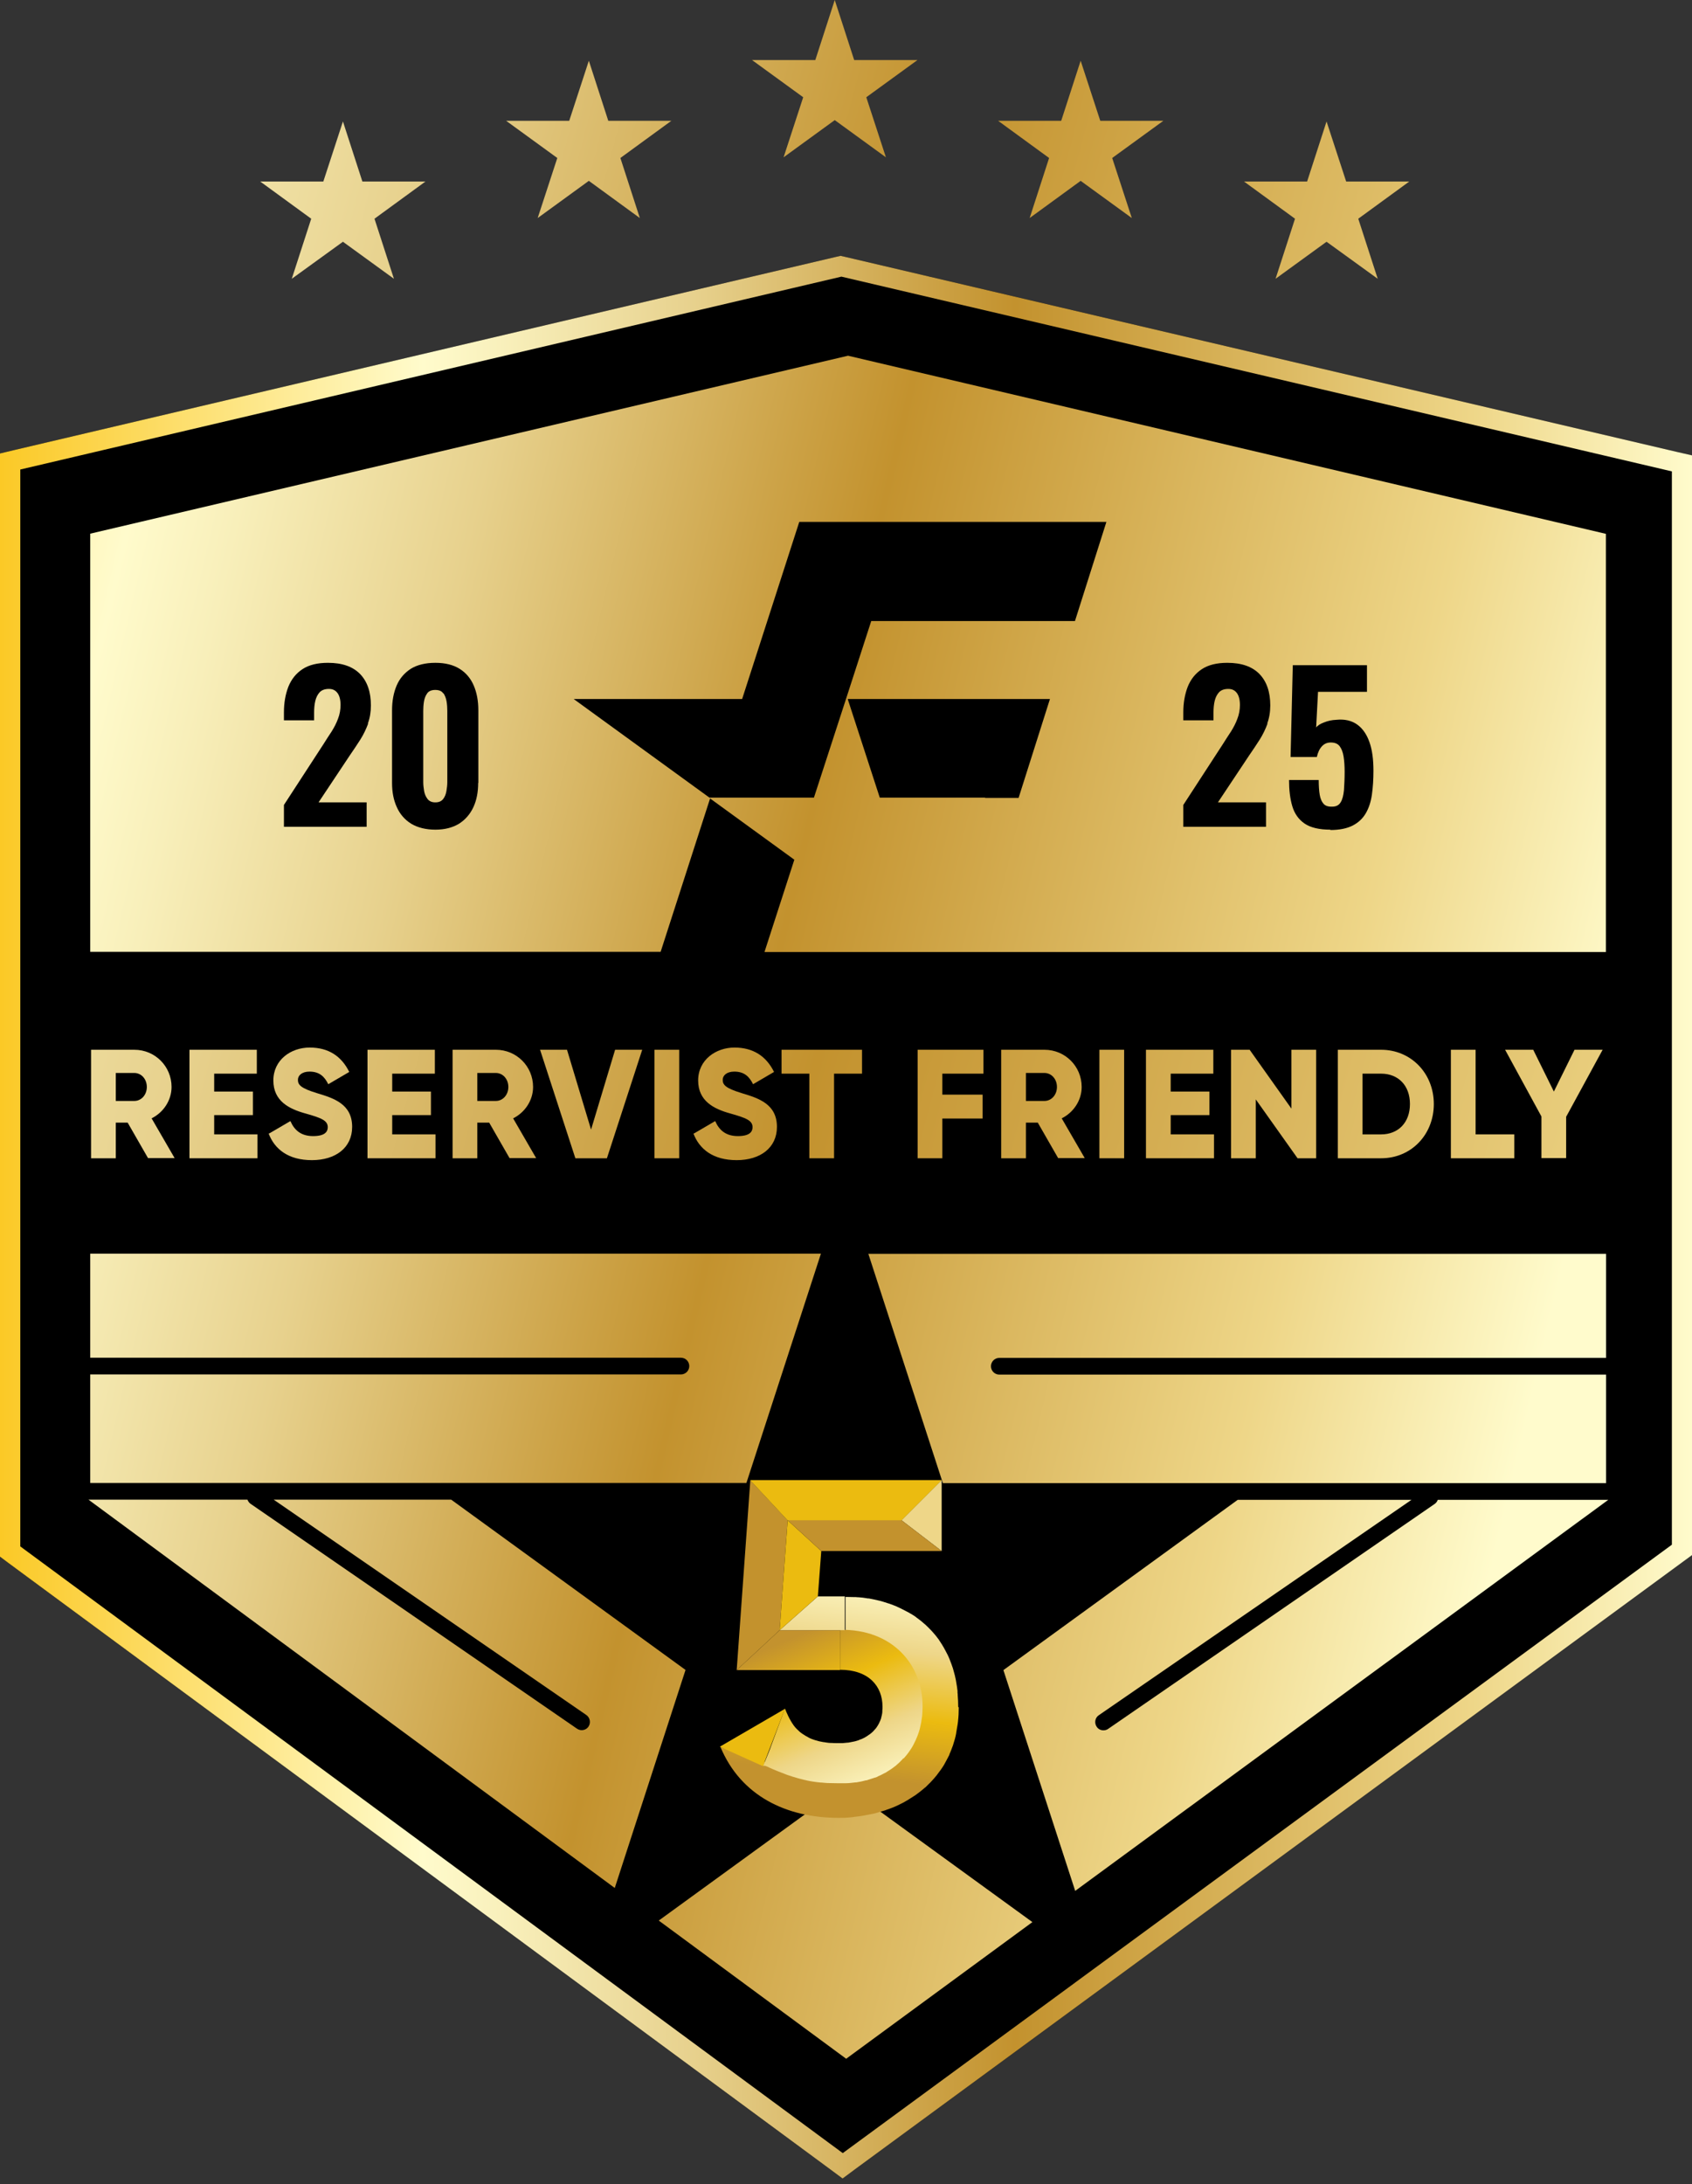
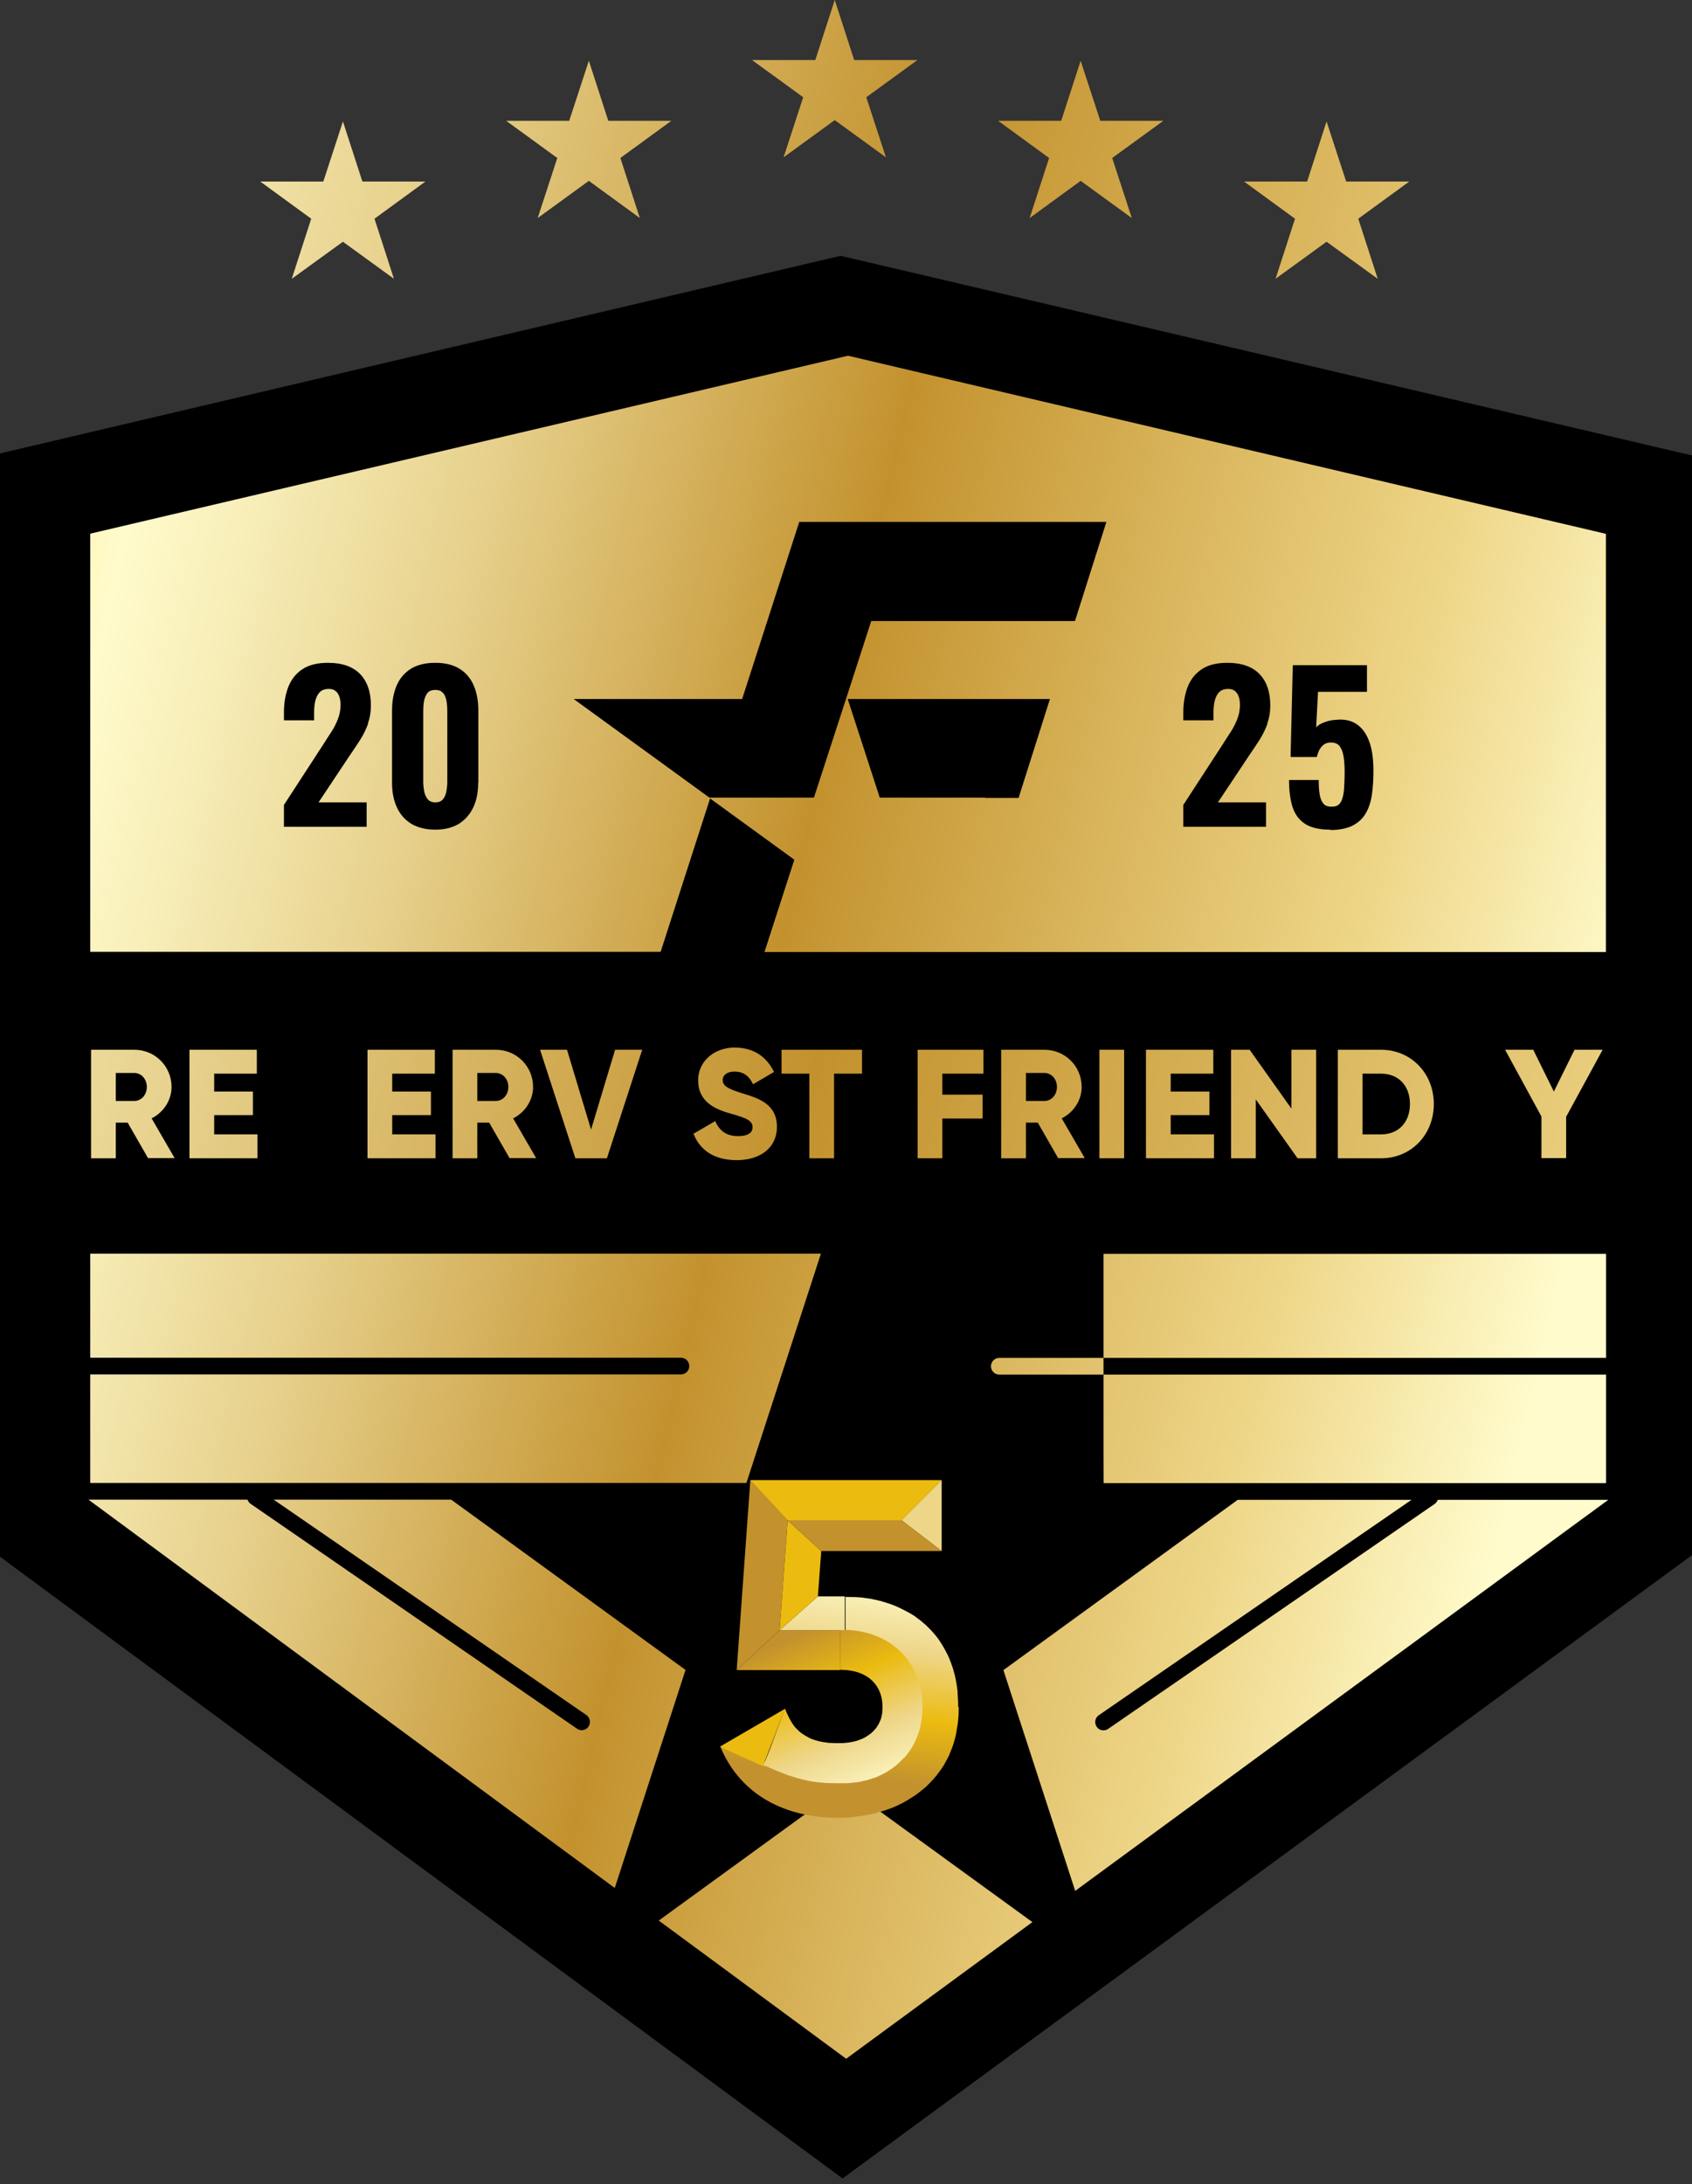
<svg xmlns="http://www.w3.org/2000/svg" width="300" height="387" viewBox="0 0 300 387" fill="none">
  <rect x="0" y="0" width="300" height="387" fill="#333333" stroke="none" />
  <path d="M149.123 45.317L148.307 45.499L2.782 79.691L0 80.356V275.835L1.451 276.923L147.279 384.458L149.395 386.03L151.512 384.458L298.518 276.651L300 275.563V80.689L297.218 80.054L149.909 45.529L149.093 45.348L149.123 45.317Z" fill="black" />
-   <path d="M149.123 49.006L296.432 83.53V273.719L149.426 381.526L3.598 274.021V83.198L149.123 49.036M149.123 45.317L148.307 45.499L2.782 79.691L0 80.356V275.835L1.451 276.923L147.279 384.458L149.395 386.03L151.512 384.458L298.518 276.651L300 275.563V80.689L297.218 80.054L149.909 45.529L149.093 45.348L149.123 45.317Z" fill="url(#paint0_linear_4034_767)" />
  <path d="M148.004 0L151.451 10.642H162.669L153.598 17.232L157.075 27.874L148.004 21.283L138.934 27.874L142.411 17.232L133.34 10.642H144.558L148.004 0Z" fill="url(#paint1_linear_4034_767)" />
  <path d="M104.404 10.763L100.927 21.404H89.74L98.811 27.995L95.334 38.636L104.404 32.046L113.445 38.636L109.998 27.995L119.039 21.404H107.851L104.404 10.763Z" fill="url(#paint2_linear_4034_767)" />
  <path d="M60.804 21.525L57.327 32.166H46.14L55.18 38.757L51.733 49.399L60.804 42.838L69.845 49.399L66.398 38.757L75.438 32.166H64.251L60.804 21.525Z" fill="url(#paint3_linear_4034_767)" />
  <path d="M191.605 10.763L195.082 21.404H206.269L197.198 27.995L200.675 38.636L191.605 32.046L182.564 38.636L186.011 27.995L176.97 21.404H188.158L191.605 10.763Z" fill="url(#paint4_linear_4034_767)" />
  <path d="M235.204 21.525L238.682 32.166H249.869L240.828 38.757L244.275 49.399L235.204 42.838L226.164 49.399L229.611 38.757L220.57 32.166H231.758L235.204 21.525Z" fill="url(#paint5_linear_4034_767)" />
  <path d="M78.583 122.862C78.311 122.439 77.827 122.257 77.162 122.257C76.497 122.257 76.013 122.469 75.741 122.862C75.439 123.285 75.257 123.769 75.166 124.343C75.076 124.918 75.045 125.462 75.045 125.976V138.613C75.045 139.096 75.106 139.61 75.197 140.155C75.287 140.699 75.499 141.182 75.801 141.575C76.104 141.968 76.557 142.18 77.192 142.18C77.827 142.18 78.281 141.968 78.583 141.575C78.885 141.182 79.067 140.699 79.157 140.155C79.248 139.61 79.309 139.096 79.309 138.613V125.976C79.309 125.462 79.278 124.918 79.188 124.343C79.097 123.769 78.916 123.285 78.644 122.862H78.583Z" fill="url(#paint6_linear_4034_767)" />
  <path d="M150.363 63.033L15.995 94.565V168.663H117.134L125.902 141.485L140.839 152.338L135.547 168.693H284.731V94.595L150.363 63.033ZM65.279 128.213C64.916 129.18 64.463 130.148 63.888 131.055C63.314 131.962 62.679 132.899 62.014 133.866L56.481 142.18H65.007V146.503H50.343V142.634L57.327 131.901C57.841 131.085 58.325 130.329 58.809 129.604C59.262 128.878 59.655 128.122 59.928 127.367C60.23 126.611 60.381 125.764 60.381 124.918C60.381 124.011 60.2 123.285 59.837 122.802C59.474 122.318 58.99 122.076 58.325 122.076C57.63 122.076 57.085 122.257 56.692 122.65C56.33 123.043 56.057 123.557 55.906 124.192C55.755 124.827 55.694 125.522 55.694 126.278V127.639H50.343V126.218C50.343 124.525 50.615 123.013 51.129 121.683C51.673 120.353 52.489 119.325 53.639 118.569C54.788 117.813 56.299 117.45 58.144 117.45C60.683 117.45 62.558 118.116 63.858 119.446C65.128 120.776 65.763 122.62 65.763 125.008C65.763 126.157 65.582 127.246 65.219 128.213H65.279ZM84.781 138.734C84.781 140.366 84.509 141.787 83.935 143.027C83.36 144.266 82.514 145.234 81.395 145.959C80.246 146.654 78.855 147.017 77.192 147.017C75.529 147.017 74.048 146.654 72.899 145.959C71.78 145.264 70.903 144.266 70.359 143.027C69.784 141.787 69.512 140.366 69.512 138.734V125.885C69.512 124.222 69.784 122.741 70.329 121.471C70.873 120.202 71.719 119.234 72.838 118.509C73.957 117.813 75.439 117.45 77.192 117.45C78.946 117.45 80.367 117.813 81.486 118.509C82.604 119.204 83.451 120.202 83.995 121.471C84.54 122.741 84.812 124.192 84.812 125.885V138.734H84.781ZM180.629 141.394H174.642L174.703 141.334H155.987L150.302 123.86H186.162L180.599 141.394H180.629ZM190.607 110.044H154.475L150 123.86L144.316 141.334H125.781L101.713 123.86H131.586L141.715 92.479H196.17L190.607 110.013V110.044ZM224.743 128.213C224.38 129.18 223.927 130.148 223.352 131.055C222.778 131.962 222.143 132.899 221.478 133.866L215.944 142.18H224.471V146.503H209.807V142.634L216.791 131.901C217.305 131.085 217.789 130.329 218.273 129.604C218.726 128.878 219.119 128.122 219.391 127.367C219.694 126.611 219.845 125.764 219.845 124.918C219.845 124.011 219.663 123.285 219.301 122.802C218.938 122.318 218.454 122.076 217.789 122.076C217.093 122.076 216.549 122.257 216.156 122.65C215.793 123.043 215.521 123.557 215.37 124.192C215.219 124.827 215.158 125.522 215.158 126.278V127.639H209.807V126.218C209.807 124.525 210.079 123.013 210.593 121.683C211.137 120.353 211.953 119.325 213.102 118.569C214.251 117.813 215.763 117.45 217.607 117.45C220.147 117.45 222.022 118.116 223.322 119.446C224.592 120.776 225.227 122.62 225.227 125.008C225.227 126.157 225.045 127.246 224.683 128.213H224.743Z" fill="url(#paint7_linear_4034_767)" />
  <path d="M149.728 316.406L116.801 340.32L150.03 364.807L183.048 340.592L149.728 316.406Z" fill="url(#paint8_linear_4034_767)" />
  <path d="M103.134 306.581C102.832 306.581 102.56 306.49 102.288 306.309L44.416 266.463C44.144 266.282 43.993 266.01 43.872 265.738H15.692L109 334.545L121.548 295.909L80.004 265.738H48.529L103.951 303.89C104.616 304.344 104.797 305.281 104.344 305.946C104.072 306.369 103.588 306.581 103.134 306.581Z" fill="url(#paint9_linear_4034_767)" />
  <path d="M190.637 335.059L285.154 265.768H254.918C254.828 266.04 254.646 266.312 254.374 266.494L196.503 306.339C196.261 306.521 195.959 306.611 195.656 306.611C195.172 306.611 194.719 306.4 194.447 305.976C193.993 305.311 194.144 304.374 194.84 303.921L250.262 265.768H219.452L177.908 295.939L190.637 335.059Z" fill="url(#paint10_linear_4034_767)" />
  <path d="M15.995 222.144V240.585H120.732C121.548 240.585 122.213 241.25 122.213 242.066C122.213 242.883 121.548 243.548 120.732 243.548H15.995V262.775H93.852C93.852 262.775 93.852 262.775 93.882 262.775H132.342L145.555 222.144H15.995Z" fill="url(#paint11_linear_4034_767)" />
-   <path d="M284.761 243.578H177.182C176.366 243.578 175.701 242.913 175.701 242.097C175.701 241.28 176.366 240.615 177.182 240.615H284.761V222.174H153.961L167.174 262.805H195.656C195.656 262.805 195.656 262.805 195.686 262.805H284.761V243.578Z" fill="url(#paint12_linear_4034_767)" />
+   <path d="M284.761 243.578H177.182C176.366 243.578 175.701 242.913 175.701 242.097C175.701 241.28 176.366 240.615 177.182 240.615H284.761V222.174H153.961H195.656C195.656 262.805 195.656 262.805 195.686 262.805H284.761V243.578Z" fill="url(#paint12_linear_4034_767)" />
  <path d="M22.616 198.926H20.53V205.244H16.146V186.017H23.826C27.484 186.017 30.417 188.949 30.417 192.607C30.417 194.965 28.996 197.112 26.88 198.17L30.962 205.214H26.245L22.616 198.895V198.926ZM20.53 195.086H23.826C25.035 195.086 26.033 194.028 26.033 192.607C26.033 191.186 25.035 190.128 23.826 190.128H20.53V195.056V195.086Z" fill="url(#paint13_linear_4034_767)" />
  <path d="M45.656 201.012V205.244H33.592V186.017H45.535V190.249H37.976V193.423H44.84V197.595H37.976V201.012H45.656Z" fill="url(#paint14_linear_4034_767)" />
-   <path d="M47.712 200.86L51.492 198.653C52.187 200.256 53.366 201.314 55.513 201.314C57.66 201.314 58.113 200.498 58.113 199.742C58.113 198.563 57.025 198.109 54.122 197.293C51.28 196.507 48.468 195.116 48.468 191.458C48.468 187.8 51.582 185.624 54.908 185.624C58.234 185.624 60.532 187.135 61.923 189.947L58.204 192.123C57.539 190.763 56.632 189.886 54.878 189.886C53.517 189.886 52.822 190.582 52.822 191.337C52.822 192.214 53.275 192.819 56.269 193.726C59.171 194.602 62.437 195.63 62.437 199.681C62.437 203.4 59.474 205.577 55.301 205.577C51.129 205.577 48.68 203.642 47.621 200.83L47.712 200.86Z" fill="url(#paint15_linear_4034_767)" />
  <path d="M77.222 201.012V205.244H65.158V186.017H77.101V190.249H69.542V193.423H76.406V197.595H69.542V201.012H77.222Z" fill="url(#paint16_linear_4034_767)" />
  <path d="M86.716 198.926H84.63V205.244H80.246V186.017H87.926C91.584 186.017 94.517 188.949 94.517 192.607C94.517 194.965 93.096 197.112 90.98 198.17L95.061 205.214H90.345L86.716 198.895V198.926ZM84.63 195.086H87.926C89.135 195.086 90.133 194.028 90.133 192.607C90.133 191.186 89.135 190.128 87.926 190.128H84.63V195.056V195.086Z" fill="url(#paint17_linear_4034_767)" />
  <path d="M95.727 186.017H100.534L104.797 200.165L109.061 186.017H113.868L107.609 205.244H102.016L95.757 186.017H95.727Z" fill="url(#paint18_linear_4034_767)" />
-   <path d="M120.429 186.017V205.244H116.045V186.017H120.429Z" fill="url(#paint19_linear_4034_767)" />
  <path d="M123.03 200.86L126.809 198.653C127.505 200.256 128.684 201.314 130.831 201.314C132.977 201.314 133.431 200.498 133.431 199.742C133.431 198.563 132.342 198.109 129.44 197.293C126.598 196.507 123.786 195.116 123.786 191.458C123.786 187.8 126.93 185.624 130.226 185.624C133.522 185.624 135.85 187.135 137.241 189.947L133.522 192.123C132.856 190.763 131.949 189.886 130.196 189.886C128.835 189.886 128.14 190.582 128.14 191.337C128.14 192.214 128.593 192.819 131.586 193.726C134.489 194.602 137.755 195.63 137.755 199.681C137.755 203.4 134.791 205.577 130.619 205.577C126.446 205.577 123.997 203.642 122.939 200.83L123.03 200.86Z" fill="url(#paint20_linear_4034_767)" />
  <path d="M152.812 190.249H147.883V205.244H143.499V190.249H138.571V186.017H152.842V190.249H152.812Z" fill="url(#paint21_linear_4034_767)" />
  <path d="M167.083 190.249V193.968H174.219V198.2H167.083V205.244H162.699V186.017H174.37V190.249H167.083Z" fill="url(#paint22_linear_4034_767)" />
  <path d="M183.985 198.926H181.899V205.244H177.515V186.017H185.195C188.853 186.017 191.786 188.949 191.786 192.607C191.786 194.965 190.365 197.112 188.248 198.17L192.33 205.214H187.613L183.985 198.895V198.926ZM181.899 195.086H185.195C186.404 195.086 187.402 194.028 187.402 192.607C187.402 191.186 186.404 190.128 185.195 190.128H181.899V195.056V195.086Z" fill="url(#paint23_linear_4034_767)" />
  <path d="M199.315 186.017V205.244H194.93V186.017H199.315Z" fill="url(#paint24_linear_4034_767)" />
  <path d="M215.249 201.012V205.244H203.185V186.017H215.128V190.249H207.569V193.423H214.433V197.595H207.569V201.012H215.249Z" fill="url(#paint25_linear_4034_767)" />
  <path d="M233.36 186.017V205.244H230.064L222.657 194.814V205.244H218.272V186.017H221.568L228.976 196.447V186.017H233.36Z" fill="url(#paint26_linear_4034_767)" />
  <path d="M254.223 195.63C254.223 201.072 250.202 205.244 244.88 205.244H237.2V186.017H244.88C250.171 186.017 254.223 190.189 254.223 195.63ZM249.99 195.63C249.99 192.335 247.904 190.249 244.88 190.249H241.584V201.012H244.88C247.904 201.012 249.99 198.926 249.99 195.63Z" fill="url(#paint27_linear_4034_767)" />
-   <path d="M268.494 201.012V205.244H257.247V186.017H261.631V201.012H268.494Z" fill="url(#paint28_linear_4034_767)" />
  <path d="M277.686 197.837V205.214H273.302V197.837L266.862 186.017H271.85L275.509 193.423L279.168 186.017H284.156L277.716 197.837H277.686Z" fill="url(#paint29_linear_4034_767)" />
  <mask id="mask0_4034_767" style="mask-type:luminance" maskUnits="userSpaceOnUse" x="136" y="312" width="1" height="1">
    <path d="M136.333 312.446C136.333 312.446 136.515 312.506 136.575 312.506H136.545L136.333 312.446Z" fill="white" />
  </mask>
  <g mask="url(#mask0_4034_767)">
    <path d="M136.394 312.476H136.606C136.606 312.476 136.575 312.506 136.575 312.537L136.364 312.476C136.364 312.476 136.364 312.476 136.424 312.476" fill="#9B8A12" />
  </g>
  <path d="M169.895 302.469C169.895 301.744 169.865 301.048 169.804 300.353C169.804 300.232 169.804 300.081 169.774 299.96C169.774 299.869 169.774 299.748 169.774 299.627C169.714 299.083 169.623 298.539 169.532 298.025C169.532 297.904 169.472 297.783 169.472 297.662C169.411 297.39 169.351 297.118 169.29 296.846C169.23 296.635 169.169 296.423 169.109 296.181C169.048 296 169.018 295.818 168.958 295.637C168.776 295.093 168.595 294.579 168.383 294.065C168.383 294.004 168.353 293.974 168.323 293.914C168.111 293.369 167.839 292.886 167.567 292.372C167.506 292.251 167.416 292.1 167.355 291.979C167.113 291.556 166.872 291.163 166.599 290.77C166.539 290.679 166.509 290.618 166.448 290.528C166.116 290.074 165.783 289.651 165.42 289.258C165.329 289.167 165.239 289.046 165.148 288.956C164.846 288.623 164.513 288.321 164.211 288.018C164.12 287.928 164.029 287.837 163.939 287.777C163.546 287.414 163.122 287.081 162.669 286.749C162.578 286.688 162.487 286.628 162.397 286.537C162.185 286.386 161.973 286.235 161.762 286.114C161.61 286.023 161.459 285.932 161.338 285.872C161.157 285.751 160.976 285.66 160.794 285.57C160.462 285.388 160.099 285.207 159.736 285.025C159.554 284.935 159.403 284.874 159.222 284.784C159.161 284.784 159.101 284.723 159.04 284.693C158.587 284.512 158.164 284.33 157.71 284.179C157.619 284.149 157.498 284.119 157.408 284.088C157.136 283.998 156.863 283.907 156.561 283.816C156.38 283.756 156.198 283.726 156.017 283.665C155.896 283.635 155.745 283.605 155.624 283.574C155.11 283.453 154.566 283.333 154.052 283.242C154.021 283.242 153.991 283.242 153.961 283.242C153.87 283.242 153.779 283.242 153.719 283.212C153.205 283.121 152.691 283.06 152.177 283.03C152.026 283.03 151.875 283.03 151.754 283C151.633 283 151.542 283 151.421 283C150.937 283 150.423 282.97 149.909 282.97V290.044C150.302 290.044 150.695 290.044 151.058 290.104C151.602 290.135 152.147 290.195 152.661 290.286C152.751 290.286 152.812 290.316 152.903 290.346C153.326 290.437 153.779 290.528 154.172 290.618C154.324 290.649 154.475 290.709 154.596 290.739C154.989 290.86 155.382 290.981 155.745 291.132C155.835 291.163 155.956 291.193 156.047 291.253C156.591 291.465 157.075 291.737 157.559 292.039C157.68 292.1 157.771 292.19 157.891 292.251C158.224 292.463 158.526 292.704 158.829 292.946C158.919 293.007 158.98 293.067 159.071 293.128C159.433 293.43 159.766 293.793 160.068 294.156C160.129 294.246 160.22 294.337 160.28 294.428C160.522 294.73 160.734 295.032 160.945 295.365C161.036 295.486 161.096 295.607 161.157 295.728C161.399 296.121 161.61 296.544 161.792 296.997C161.792 296.997 161.792 297.058 161.822 297.088C162.034 297.602 162.215 298.176 162.366 298.751C162.397 298.902 162.457 299.053 162.487 299.234C162.578 299.627 162.639 300.02 162.699 300.414C162.699 300.565 162.759 300.716 162.759 300.867C162.82 301.411 162.85 301.955 162.85 302.56C162.85 302.56 162.85 302.62 162.85 302.651C162.85 303.165 162.85 303.648 162.759 304.102C162.759 304.374 162.669 304.646 162.639 304.888C162.608 305.069 162.578 305.281 162.548 305.462C162.457 305.885 162.336 306.309 162.215 306.732C162.215 306.732 162.215 306.792 162.185 306.823C162.064 307.185 161.913 307.578 161.762 307.911C161.671 308.153 161.55 308.364 161.429 308.576C161.338 308.727 161.278 308.909 161.187 309.06C160.945 309.453 160.703 309.816 160.431 310.178C160.371 310.239 160.31 310.299 160.28 310.36C159.978 310.723 159.645 311.085 159.282 311.418C159.161 311.509 159.071 311.63 158.95 311.72C158.768 311.871 158.587 312.023 158.405 312.143C158.254 312.264 158.103 312.385 157.922 312.476C157.74 312.597 157.529 312.718 157.317 312.839C157.136 312.929 156.984 313.05 156.803 313.141C156.591 313.262 156.38 313.353 156.168 313.474C155.987 313.564 155.805 313.655 155.624 313.715C155.382 313.806 155.14 313.897 154.928 313.988C154.747 314.048 154.566 314.139 154.354 314.199C154.112 314.29 153.84 314.35 153.598 314.411C153.417 314.471 153.205 314.532 153.024 314.562C152.751 314.622 152.449 314.683 152.177 314.713C151.995 314.743 151.814 314.774 151.602 314.804C151.27 314.864 150.937 314.895 150.635 314.925C150.484 314.925 150.302 314.955 150.151 314.985C149.637 315.015 149.153 315.046 148.639 315.046C148.216 315.046 147.823 315.046 147.4 315.015C147.248 315.015 147.128 315.015 147.007 315.015C146.734 315.015 146.462 314.985 146.22 314.955C146.069 314.955 145.918 314.925 145.737 314.895C145.525 314.895 145.283 314.834 145.071 314.804C144.92 314.804 144.739 314.743 144.588 314.743C144.376 314.713 144.164 314.683 143.983 314.653C143.832 314.653 143.681 314.592 143.529 314.562C143.348 314.532 143.136 314.502 142.955 314.441C142.804 314.411 142.653 314.381 142.501 314.35C142.32 314.32 142.139 314.26 141.987 314.229C141.836 314.199 141.685 314.169 141.564 314.139C141.413 314.109 141.232 314.048 141.08 314.018C140.959 313.988 140.808 313.957 140.687 313.897C140.536 313.867 140.385 313.806 140.234 313.776C140.113 313.746 139.992 313.716 139.871 313.655C139.72 313.625 139.599 313.564 139.478 313.534C139.357 313.504 139.266 313.474 139.145 313.443C139.024 313.413 138.903 313.353 138.782 313.322C138.692 313.292 138.601 313.262 138.51 313.232C138.389 313.202 138.299 313.171 138.208 313.111C138.117 313.111 138.057 313.05 137.966 313.02C137.875 312.99 137.754 312.96 137.664 312.899C137.603 312.899 137.543 312.869 137.482 312.839C137.361 312.809 137.24 312.748 137.15 312.718C137.089 312.718 137.029 312.688 136.999 312.657C136.968 312.657 136.908 312.627 136.878 312.627C136.847 312.627 136.817 312.627 136.787 312.597C136.787 312.597 136.757 312.597 136.726 312.597C136.636 312.597 136.545 312.567 136.484 312.536C136.484 312.536 135.97 312.355 135.184 312.113L134.338 311.811C133.461 311.509 132.403 311.176 131.405 310.813L130.044 310.36C129.56 310.178 129.107 310.027 128.744 309.906L127.746 309.574C131.344 318.19 139.387 322.12 148.67 322.12C149.395 322.12 150.121 322.12 150.816 322.029C151.058 322.029 151.3 321.969 151.512 321.939C151.995 321.878 152.449 321.848 152.903 321.757C153.175 321.727 153.447 321.636 153.719 321.606C154.142 321.515 154.535 321.455 154.959 321.364C155.231 321.304 155.533 321.213 155.805 321.122C156.198 321.001 156.561 320.911 156.924 320.79C157.196 320.699 157.468 320.578 157.771 320.487C158.133 320.367 158.466 320.215 158.829 320.064C159.101 319.943 159.373 319.792 159.645 319.671C159.978 319.52 160.31 319.339 160.613 319.157C160.885 319.006 161.127 318.855 161.399 318.674C161.701 318.492 162.004 318.281 162.306 318.099C162.548 317.918 162.79 317.736 163.032 317.555C163.304 317.343 163.576 317.132 163.848 316.89C163.939 316.799 164.029 316.739 164.12 316.678C164.332 316.467 164.543 316.255 164.755 316.043C164.846 315.953 164.967 315.862 165.057 315.741C165.42 315.348 165.783 314.955 166.116 314.532C166.116 314.532 166.146 314.471 166.176 314.441C166.599 313.897 167.023 313.322 167.386 312.718C167.537 312.476 167.627 312.234 167.779 311.992C167.96 311.66 168.141 311.327 168.323 310.964C168.323 310.964 168.323 310.934 168.323 310.904C168.565 310.36 168.776 309.785 168.988 309.211C168.988 309.181 169.018 309.15 169.018 309.09C169.23 308.455 169.411 307.82 169.532 307.155C169.532 307.155 169.532 307.125 169.532 307.095C169.593 306.792 169.623 306.49 169.683 306.188C169.744 305.795 169.835 305.402 169.865 305.009V304.948C169.956 304.192 169.986 303.437 169.986 302.651C169.986 302.62 169.986 302.59 169.986 302.53L169.895 302.469Z" fill="url(#paint30_linear_4034_767)" />
  <path d="M160.22 311.599C160.401 311.388 160.583 311.176 160.764 310.965C160.885 310.813 161.006 310.662 161.127 310.481C161.278 310.269 161.429 310.027 161.58 309.816C161.671 309.634 161.792 309.483 161.883 309.302C162.004 309.06 162.125 308.818 162.246 308.576C162.336 308.395 162.427 308.213 162.487 308.032C162.608 307.79 162.699 307.518 162.79 307.276C162.85 307.095 162.911 306.913 162.971 306.732C163.062 306.46 163.122 306.188 163.183 305.886C163.213 305.704 163.274 305.523 163.304 305.341C163.364 305.039 163.395 304.707 163.455 304.374C163.455 304.223 163.515 304.072 163.515 303.89C163.546 303.407 163.576 302.923 163.576 302.409C163.636 294.972 158.194 288.623 148.942 288.805V295.879C154.052 295.879 156.471 298.811 156.471 302.409C156.471 302.651 156.471 302.893 156.44 303.104C156.44 303.165 156.44 303.255 156.44 303.316C156.44 303.467 156.41 303.618 156.38 303.769C156.38 303.86 156.35 303.951 156.319 304.041C156.289 304.162 156.259 304.313 156.229 304.434C156.229 304.525 156.168 304.616 156.138 304.707C156.108 304.827 156.047 304.948 155.987 305.069C155.956 305.16 155.896 305.251 155.866 305.341C155.805 305.462 155.745 305.583 155.684 305.674C155.624 305.765 155.594 305.825 155.533 305.916C155.473 306.037 155.382 306.127 155.322 306.218C155.261 306.309 155.201 306.369 155.14 306.43C155.049 306.52 154.959 306.641 154.868 306.732C154.808 306.793 154.747 306.883 154.656 306.944C154.566 307.034 154.445 307.125 154.324 307.216C154.263 307.276 154.203 307.337 154.112 307.367C153.87 307.548 153.598 307.73 153.326 307.881C153.266 307.911 153.175 307.972 153.084 308.002C152.903 308.092 152.721 308.183 152.51 308.244C152.419 308.274 152.328 308.304 152.237 308.365C152.056 308.425 151.844 308.485 151.633 308.546C151.542 308.546 151.451 308.606 151.361 308.606C151.058 308.667 150.756 308.727 150.423 308.788C150.393 308.788 150.363 308.788 150.333 308.788C150.03 308.818 149.698 308.848 149.365 308.879C149.093 308.879 148.821 308.879 148.518 308.879C148.156 308.879 147.793 308.879 147.46 308.848C147.4 308.848 147.37 308.848 147.309 308.848C146.856 308.848 146.462 308.758 146.039 308.697C145.979 308.697 145.888 308.697 145.827 308.667C145.434 308.606 145.041 308.516 144.679 308.395C144.618 308.395 144.527 308.334 144.467 308.334C144.104 308.213 143.741 308.092 143.409 307.911C143.378 307.911 143.348 307.881 143.318 307.851C142.955 307.669 142.653 307.488 142.35 307.276C142.35 307.276 142.32 307.276 142.29 307.246C141.927 307.004 141.594 306.702 141.292 306.399C141.292 306.399 141.292 306.399 141.262 306.369C141.08 306.188 140.899 305.976 140.748 305.765C140.687 305.704 140.657 305.644 140.627 305.583C140.506 305.432 140.385 305.251 140.294 305.069C140.234 305.009 140.204 304.918 140.173 304.858C140.052 304.646 139.932 304.465 139.841 304.253C139.841 304.223 139.78 304.162 139.78 304.132C139.659 303.86 139.538 303.618 139.417 303.346C139.327 303.134 139.266 302.953 139.176 302.741L136.817 309.12C136.636 309.634 136.454 310.118 136.243 310.632C135.91 311.509 135.305 312.899 135.305 312.899C135.305 312.899 135.547 312.899 135.638 312.899C135.668 312.899 135.698 312.899 135.729 312.93C135.85 312.96 135.971 313.02 136.122 313.081C136.152 313.081 136.212 313.111 136.243 313.141C136.424 313.232 136.666 313.323 136.908 313.444C136.968 313.444 136.999 313.504 137.059 313.504C137.21 313.564 137.331 313.625 137.482 313.685C137.573 313.716 137.694 313.776 137.785 313.806C137.936 313.867 138.087 313.927 138.238 313.988C138.299 313.988 138.329 314.018 138.389 314.048C138.48 314.078 138.571 314.109 138.631 314.139C138.752 314.199 138.903 314.23 139.024 314.29C139.176 314.35 139.327 314.411 139.478 314.471C139.629 314.532 139.78 314.562 139.931 314.623C139.992 314.623 140.052 314.653 140.113 314.683C140.234 314.713 140.355 314.743 140.476 314.804C140.627 314.834 140.748 314.895 140.899 314.925C141.08 314.985 141.292 315.046 141.504 315.106C141.655 315.137 141.806 315.197 141.957 315.227C141.988 315.227 142.048 315.227 142.078 315.257C142.29 315.318 142.471 315.348 142.683 315.409C142.804 315.409 142.925 315.469 143.076 315.499C143.469 315.59 143.862 315.65 144.255 315.711C144.679 315.771 145.102 315.832 145.525 315.862C145.676 315.862 145.797 315.862 145.948 315.892C146.19 315.892 146.462 315.953 146.704 315.953C146.735 315.953 146.795 315.953 146.825 315.953C147.37 315.953 147.914 315.983 148.488 315.983C148.942 315.983 149.365 315.983 149.788 315.983C149.849 315.983 149.909 315.983 149.97 315.983C150.544 315.983 151.119 315.892 151.693 315.832C151.754 315.832 151.814 315.832 151.844 315.832C152.449 315.741 152.993 315.62 153.538 315.469C153.568 315.469 153.598 315.469 153.659 315.469C153.78 315.439 153.9 315.378 154.021 315.348C154.414 315.227 154.777 315.106 155.14 314.985C155.201 314.985 155.291 314.955 155.352 314.925C155.473 314.895 155.563 314.834 155.654 314.774C156.017 314.623 156.38 314.441 156.712 314.26C156.803 314.199 156.924 314.169 157.015 314.109C157.075 314.109 157.105 314.048 157.166 314.018C157.71 313.685 158.224 313.353 158.708 312.96C158.708 312.96 158.768 312.93 158.799 312.899C158.92 312.809 159.01 312.688 159.131 312.597C159.343 312.416 159.585 312.204 159.766 311.992C159.917 311.841 160.038 311.72 160.159 311.569L160.22 311.599Z" fill="url(#paint31_linear_4034_767)" />
  <path d="M138.238 288.865L130.619 295.94L133.038 262.292L139.659 269.396L138.238 288.865Z" fill="#C3922D" />
  <path d="M148.942 288.865V295.939H130.619L138.238 288.865H148.942Z" fill="url(#paint32_linear_4034_767)" />
  <path d="M138.238 288.865L145.011 282.879H149.788V288.865H138.238Z" fill="url(#paint33_linear_4034_767)" />
  <path d="M139.659 269.396L133.038 262.292H166.962L159.857 269.396H139.659Z" fill="#B09B1D" />
  <path d="M133.038 262.292L139.659 269.396H159.857L166.962 262.292H133.038Z" fill="#EBBB10" />
  <path d="M159.857 269.396L166.962 274.838V262.292L159.857 269.396Z" fill="#EED688" />
  <path d="M127.625 309.513L139.176 302.802L135.275 312.96L127.625 309.513Z" fill="#EBBB10" />
  <path d="M138.238 288.865L145.011 282.879L145.616 274.838L139.659 269.396L138.238 288.865Z" fill="#EBBB10" />
  <path d="M145.616 274.838H166.962L159.857 269.396H139.659L145.616 274.838Z" fill="#C3922D" />
  <path d="M235.9 147.018C233.904 147.018 232.362 146.655 231.304 145.929C230.246 145.204 229.52 144.176 229.127 142.846C228.734 141.515 228.553 139.973 228.553 138.22H233.814C233.814 139.248 233.874 140.125 233.995 140.85C234.116 141.546 234.358 142.09 234.691 142.452C235.023 142.815 235.537 142.966 236.233 142.936C236.928 142.936 237.412 142.664 237.714 142.15C238.017 141.666 238.198 140.941 238.289 140.034C238.349 139.127 238.41 138.039 238.41 136.769C238.41 135.741 238.349 134.864 238.228 134.078C238.107 133.292 237.865 132.688 237.533 132.234C237.2 131.781 236.656 131.569 235.961 131.569C235.326 131.569 234.812 131.781 234.388 132.234C233.965 132.688 233.663 133.322 233.481 134.139H228.825L229.218 117.874H242.371V122.59H233.693L233.36 128.909C233.632 128.546 234.116 128.244 234.781 128.002C235.447 127.73 236.172 127.578 236.958 127.548C238.44 127.397 239.68 127.699 240.647 128.395C241.615 129.09 242.34 130.148 242.824 131.539C243.308 132.929 243.519 134.592 243.519 136.588C243.519 138.099 243.429 139.49 243.247 140.79C243.066 142.09 242.703 143.178 242.159 144.115C241.615 145.052 240.828 145.778 239.831 146.292C238.803 146.806 237.503 147.078 235.87 147.078L235.9 147.018Z" fill="black" />
  <defs>
    <linearGradient id="paint0_linear_4034_767" x1="0" y1="215.644" x2="300" y2="215.644" gradientUnits="userSpaceOnUse">
      <stop stop-color="#FBC926" />
      <stop offset="0.25" stop-color="#FFFBCC" />
      <stop offset="0.3" stop-color="#F8EFBA" />
      <stop offset="0.41" stop-color="#E7D18D" />
      <stop offset="0.55" stop-color="#CCA246" />
      <stop offset="0.6" stop-color="#C3922E" />
      <stop offset="0.87" stop-color="#EED688" />
      <stop offset="1" stop-color="#FFFBCC" />
    </linearGradient>
    <linearGradient id="paint1_linear_4034_767" x1="-101.048" y1="-49.55" x2="346.677" y2="66.72" gradientUnits="userSpaceOnUse">
      <stop stop-color="#FBC926" />
      <stop offset="0.25" stop-color="#FFFBCC" />
      <stop offset="0.3" stop-color="#F8EFBA" />
      <stop offset="0.41" stop-color="#E7D18D" />
      <stop offset="0.55" stop-color="#CCA246" />
      <stop offset="0.6" stop-color="#C3922E" />
      <stop offset="0.87" stop-color="#EED688" />
      <stop offset="1" stop-color="#FFFBCC" />
    </linearGradient>
    <linearGradient id="paint2_linear_4034_767" x1="-106.43" y1="-28.871" x2="341.295" y2="87.399" gradientUnits="userSpaceOnUse">
      <stop stop-color="#FBC926" />
      <stop offset="0.25" stop-color="#FFFBCC" />
      <stop offset="0.3" stop-color="#F8EFBA" />
      <stop offset="0.41" stop-color="#E7D18D" />
      <stop offset="0.55" stop-color="#CCA246" />
      <stop offset="0.6" stop-color="#C3922E" />
      <stop offset="0.87" stop-color="#EED688" />
      <stop offset="1" stop-color="#FFFBCC" />
    </linearGradient>
    <linearGradient id="paint3_linear_4034_767" x1="-111.812" y1="-8.163" x2="335.943" y2="108.108" gradientUnits="userSpaceOnUse">
      <stop stop-color="#FBC926" />
      <stop offset="0.25" stop-color="#FFFBCC" />
      <stop offset="0.3" stop-color="#F8EFBA" />
      <stop offset="0.41" stop-color="#E7D18D" />
      <stop offset="0.55" stop-color="#CCA246" />
      <stop offset="0.6" stop-color="#C3922E" />
      <stop offset="0.87" stop-color="#EED688" />
      <stop offset="1" stop-color="#FFFBCC" />
    </linearGradient>
    <linearGradient id="paint4_linear_4034_767" x1="-100.927" y1="-50.064" x2="346.798" y2="66.207" gradientUnits="userSpaceOnUse">
      <stop stop-color="#FBC926" />
      <stop offset="0.25" stop-color="#FFFBCC" />
      <stop offset="0.3" stop-color="#F8EFBA" />
      <stop offset="0.41" stop-color="#E7D18D" />
      <stop offset="0.55" stop-color="#CCA246" />
      <stop offset="0.6" stop-color="#C3922E" />
      <stop offset="0.87" stop-color="#EED688" />
      <stop offset="1" stop-color="#FFFBCC" />
    </linearGradient>
    <linearGradient id="paint5_linear_4034_767" x1="-100.807" y1="-50.578" x2="346.949" y2="65.692" gradientUnits="userSpaceOnUse">
      <stop stop-color="#FBC926" />
      <stop offset="0.25" stop-color="#FFFBCC" />
      <stop offset="0.3" stop-color="#F8EFBA" />
      <stop offset="0.41" stop-color="#E7D18D" />
      <stop offset="0.55" stop-color="#CCA246" />
      <stop offset="0.6" stop-color="#C3922E" />
      <stop offset="0.87" stop-color="#EED688" />
      <stop offset="1" stop-color="#FFFBCC" />
    </linearGradient>
    <linearGradient id="paint6_linear_4034_767" x1="-73.322" y1="96.953" x2="287.236" y2="181.503" gradientUnits="userSpaceOnUse">
      <stop stop-color="#FBC926" />
      <stop offset="0.25" stop-color="#FFFBCC" />
      <stop offset="0.3" stop-color="#F8EFBA" />
      <stop offset="0.41" stop-color="#E7D18D" />
      <stop offset="0.55" stop-color="#CCA246" />
      <stop offset="0.6" stop-color="#C3922E" />
      <stop offset="0.87" stop-color="#EED688" />
      <stop offset="1" stop-color="#FFFBCC" />
    </linearGradient>
    <linearGradient id="paint7_linear_4034_767" x1="-69.391" y1="80.084" x2="291.166" y2="164.633" gradientUnits="userSpaceOnUse">
      <stop stop-color="#FBC926" />
      <stop offset="0.25" stop-color="#FFFBCC" />
      <stop offset="0.3" stop-color="#F8EFBA" />
      <stop offset="0.41" stop-color="#E7D18D" />
      <stop offset="0.55" stop-color="#CCA246" />
      <stop offset="0.6" stop-color="#C3922E" />
      <stop offset="0.87" stop-color="#EED688" />
      <stop offset="1" stop-color="#FFFBCC" />
    </linearGradient>
    <linearGradient id="paint8_linear_4034_767" x1="-115.864" y1="278.314" x2="244.694" y2="362.864" gradientUnits="userSpaceOnUse">
      <stop stop-color="#FBC926" />
      <stop offset="0.25" stop-color="#FFFBCC" />
      <stop offset="0.3" stop-color="#F8EFBA" />
      <stop offset="0.41" stop-color="#E7D18D" />
      <stop offset="0.55" stop-color="#CCA246" />
      <stop offset="0.6" stop-color="#C3922E" />
      <stop offset="0.87" stop-color="#EED688" />
      <stop offset="1" stop-color="#FFFBCC" />
    </linearGradient>
    <linearGradient id="paint9_linear_4034_767" x1="-109.756" y1="252.285" x2="250.801" y2="336.804" gradientUnits="userSpaceOnUse">
      <stop stop-color="#FBC926" />
      <stop offset="0.25" stop-color="#FFFBCC" />
      <stop offset="0.3" stop-color="#F8EFBA" />
      <stop offset="0.41" stop-color="#E7D18D" />
      <stop offset="0.55" stop-color="#CCA246" />
      <stop offset="0.6" stop-color="#C3922E" />
      <stop offset="0.87" stop-color="#EED688" />
      <stop offset="1" stop-color="#FFFBCC" />
    </linearGradient>
    <linearGradient id="paint10_linear_4034_767" x1="-102.348" y1="220.662" x2="258.209" y2="305.181" gradientUnits="userSpaceOnUse">
      <stop stop-color="#FBC926" />
      <stop offset="0.25" stop-color="#FFFBCC" />
      <stop offset="0.3" stop-color="#F8EFBA" />
      <stop offset="0.41" stop-color="#E7D18D" />
      <stop offset="0.55" stop-color="#CCA246" />
      <stop offset="0.6" stop-color="#C3922E" />
      <stop offset="0.87" stop-color="#EED688" />
      <stop offset="1" stop-color="#FFFBCC" />
    </linearGradient>
    <linearGradient id="paint11_linear_4034_767" x1="-97.662" y1="200.649" x2="262.896" y2="285.198" gradientUnits="userSpaceOnUse">
      <stop stop-color="#FBC926" />
      <stop offset="0.25" stop-color="#FFFBCC" />
      <stop offset="0.3" stop-color="#F8EFBA" />
      <stop offset="0.41" stop-color="#E7D18D" />
      <stop offset="0.55" stop-color="#CCA246" />
      <stop offset="0.6" stop-color="#C3922E" />
      <stop offset="0.87" stop-color="#EED688" />
      <stop offset="1" stop-color="#FFFBCC" />
    </linearGradient>
    <linearGradient id="paint12_linear_4034_767" x1="-90.073" y1="168.391" x2="270.485" y2="252.941" gradientUnits="userSpaceOnUse">
      <stop stop-color="#FBC926" />
      <stop offset="0.25" stop-color="#FFFBCC" />
      <stop offset="0.3" stop-color="#F8EFBA" />
      <stop offset="0.41" stop-color="#E7D18D" />
      <stop offset="0.55" stop-color="#CCA246" />
      <stop offset="0.6" stop-color="#C3922E" />
      <stop offset="0.87" stop-color="#EED688" />
      <stop offset="1" stop-color="#FFFBCC" />
    </linearGradient>
    <linearGradient id="paint13_linear_4034_767" x1="-195.837" y1="137.948" x2="354.899" y2="284.881" gradientUnits="userSpaceOnUse">
      <stop stop-color="#FBC926" />
      <stop offset="0.25" stop-color="#FFFBCC" />
      <stop offset="0.3" stop-color="#F8EFBA" />
      <stop offset="0.41" stop-color="#E7D18D" />
      <stop offset="0.55" stop-color="#CCA246" />
      <stop offset="0.6" stop-color="#C3922E" />
      <stop offset="0.87" stop-color="#EED688" />
      <stop offset="1" stop-color="#FFFBCC" />
    </linearGradient>
    <linearGradient id="paint14_linear_4034_767" x1="-194.568" y1="133.171" x2="356.169" y2="280.104" gradientUnits="userSpaceOnUse">
      <stop stop-color="#FBC926" />
      <stop offset="0.25" stop-color="#FFFBCC" />
      <stop offset="0.3" stop-color="#F8EFBA" />
      <stop offset="0.41" stop-color="#E7D18D" />
      <stop offset="0.55" stop-color="#CCA246" />
      <stop offset="0.6" stop-color="#C3922E" />
      <stop offset="0.87" stop-color="#EED688" />
      <stop offset="1" stop-color="#FFFBCC" />
    </linearGradient>
    <linearGradient id="paint15_linear_4034_767" x1="-193.54" y1="129.302" x2="357.196" y2="276.265" gradientUnits="userSpaceOnUse">
      <stop stop-color="#FBC926" />
      <stop offset="0.25" stop-color="#FFFBCC" />
      <stop offset="0.3" stop-color="#F8EFBA" />
      <stop offset="0.41" stop-color="#E7D18D" />
      <stop offset="0.55" stop-color="#CCA246" />
      <stop offset="0.6" stop-color="#C3922E" />
      <stop offset="0.87" stop-color="#EED688" />
      <stop offset="1" stop-color="#FFFBCC" />
    </linearGradient>
    <linearGradient id="paint16_linear_4034_767" x1="-192.481" y1="125.311" x2="358.255" y2="272.244" gradientUnits="userSpaceOnUse">
      <stop stop-color="#FBC926" />
      <stop offset="0.25" stop-color="#FFFBCC" />
      <stop offset="0.3" stop-color="#F8EFBA" />
      <stop offset="0.41" stop-color="#E7D18D" />
      <stop offset="0.55" stop-color="#CCA246" />
      <stop offset="0.6" stop-color="#C3922E" />
      <stop offset="0.87" stop-color="#EED688" />
      <stop offset="1" stop-color="#FFFBCC" />
    </linearGradient>
    <linearGradient id="paint17_linear_4034_767" x1="-191.574" y1="121.986" x2="359.162" y2="268.918" gradientUnits="userSpaceOnUse">
      <stop stop-color="#FBC926" />
      <stop offset="0.25" stop-color="#FFFBCC" />
      <stop offset="0.3" stop-color="#F8EFBA" />
      <stop offset="0.41" stop-color="#E7D18D" />
      <stop offset="0.55" stop-color="#CCA246" />
      <stop offset="0.6" stop-color="#C3922E" />
      <stop offset="0.87" stop-color="#EED688" />
      <stop offset="1" stop-color="#FFFBCC" />
    </linearGradient>
    <linearGradient id="paint18_linear_4034_767" x1="-190.032" y1="116.151" x2="360.704" y2="263.084" gradientUnits="userSpaceOnUse">
      <stop stop-color="#FBC926" />
      <stop offset="0.25" stop-color="#FFFBCC" />
      <stop offset="0.3" stop-color="#F8EFBA" />
      <stop offset="0.41" stop-color="#E7D18D" />
      <stop offset="0.55" stop-color="#CCA246" />
      <stop offset="0.6" stop-color="#C3922E" />
      <stop offset="0.87" stop-color="#EED688" />
      <stop offset="1" stop-color="#FFFBCC" />
    </linearGradient>
    <linearGradient id="paint19_linear_4034_767" x1="-189.337" y1="113.581" x2="361.399" y2="260.514" gradientUnits="userSpaceOnUse">
      <stop stop-color="#FBC926" />
      <stop offset="0.25" stop-color="#FFFBCC" />
      <stop offset="0.3" stop-color="#F8EFBA" />
      <stop offset="0.41" stop-color="#E7D18D" />
      <stop offset="0.55" stop-color="#CCA246" />
      <stop offset="0.6" stop-color="#C3922E" />
      <stop offset="0.87" stop-color="#EED688" />
      <stop offset="1" stop-color="#FFFBCC" />
    </linearGradient>
    <linearGradient id="paint20_linear_4034_767" x1="-188.551" y1="110.558" x2="362.185" y2="257.491" gradientUnits="userSpaceOnUse">
      <stop stop-color="#FBC926" />
      <stop offset="0.25" stop-color="#FFFBCC" />
      <stop offset="0.3" stop-color="#F8EFBA" />
      <stop offset="0.41" stop-color="#E7D18D" />
      <stop offset="0.55" stop-color="#CCA246" />
      <stop offset="0.6" stop-color="#C3922E" />
      <stop offset="0.87" stop-color="#EED688" />
      <stop offset="1" stop-color="#FFFBCC" />
    </linearGradient>
    <linearGradient id="paint21_linear_4034_767" x1="-187.341" y1="106.144" x2="363.364" y2="253.077" gradientUnits="userSpaceOnUse">
      <stop stop-color="#FBC926" />
      <stop offset="0.25" stop-color="#FFFBCC" />
      <stop offset="0.3" stop-color="#F8EFBA" />
      <stop offset="0.41" stop-color="#E7D18D" />
      <stop offset="0.55" stop-color="#CCA246" />
      <stop offset="0.6" stop-color="#C3922E" />
      <stop offset="0.87" stop-color="#EED688" />
      <stop offset="1" stop-color="#FFFBCC" />
    </linearGradient>
    <linearGradient id="paint22_linear_4034_767" x1="-186.011" y1="101.065" x2="364.725" y2="247.998" gradientUnits="userSpaceOnUse">
      <stop stop-color="#FBC926" />
      <stop offset="0.25" stop-color="#FFFBCC" />
      <stop offset="0.3" stop-color="#F8EFBA" />
      <stop offset="0.41" stop-color="#E7D18D" />
      <stop offset="0.55" stop-color="#CCA246" />
      <stop offset="0.6" stop-color="#C3922E" />
      <stop offset="0.87" stop-color="#EED688" />
      <stop offset="1" stop-color="#FFFBCC" />
    </linearGradient>
    <linearGradient id="paint23_linear_4034_767" x1="-185.134" y1="97.74" x2="365.602" y2="244.703" gradientUnits="userSpaceOnUse">
      <stop stop-color="#FBC926" />
      <stop offset="0.25" stop-color="#FFFBCC" />
      <stop offset="0.3" stop-color="#F8EFBA" />
      <stop offset="0.41" stop-color="#E7D18D" />
      <stop offset="0.55" stop-color="#CCA246" />
      <stop offset="0.6" stop-color="#C3922E" />
      <stop offset="0.87" stop-color="#EED688" />
      <stop offset="1" stop-color="#FFFBCC" />
    </linearGradient>
    <linearGradient id="paint24_linear_4034_767" x1="-184.105" y1="93.93" x2="366.63" y2="240.863" gradientUnits="userSpaceOnUse">
      <stop stop-color="#FBC926" />
      <stop offset="0.25" stop-color="#FFFBCC" />
      <stop offset="0.3" stop-color="#F8EFBA" />
      <stop offset="0.41" stop-color="#E7D18D" />
      <stop offset="0.55" stop-color="#CCA246" />
      <stop offset="0.6" stop-color="#C3922E" />
      <stop offset="0.87" stop-color="#EED688" />
      <stop offset="1" stop-color="#FFFBCC" />
    </linearGradient>
    <linearGradient id="paint25_linear_4034_767" x1="-183.29" y1="90.938" x2="367.416" y2="237.871" gradientUnits="userSpaceOnUse">
      <stop stop-color="#FBC926" />
      <stop offset="0.25" stop-color="#FFFBCC" />
      <stop offset="0.3" stop-color="#F8EFBA" />
      <stop offset="0.41" stop-color="#E7D18D" />
      <stop offset="0.55" stop-color="#CCA246" />
      <stop offset="0.6" stop-color="#C3922E" />
      <stop offset="0.87" stop-color="#EED688" />
      <stop offset="1" stop-color="#FFFBCC" />
    </linearGradient>
    <linearGradient id="paint26_linear_4034_767" x1="-182.201" y1="86.796" x2="368.535" y2="233.728" gradientUnits="userSpaceOnUse">
      <stop stop-color="#FBC926" />
      <stop offset="0.25" stop-color="#FFFBCC" />
      <stop offset="0.3" stop-color="#F8EFBA" />
      <stop offset="0.41" stop-color="#E7D18D" />
      <stop offset="0.55" stop-color="#CCA246" />
      <stop offset="0.6" stop-color="#C3922E" />
      <stop offset="0.87" stop-color="#EED688" />
      <stop offset="1" stop-color="#FFFBCC" />
    </linearGradient>
    <linearGradient id="paint27_linear_4034_767" x1="-181.143" y1="82.835" x2="369.593" y2="229.768" gradientUnits="userSpaceOnUse">
      <stop stop-color="#FBC926" />
      <stop offset="0.25" stop-color="#FFFBCC" />
      <stop offset="0.3" stop-color="#F8EFBA" />
      <stop offset="0.41" stop-color="#E7D18D" />
      <stop offset="0.55" stop-color="#CCA246" />
      <stop offset="0.6" stop-color="#C3922E" />
      <stop offset="0.87" stop-color="#EED688" />
      <stop offset="1" stop-color="#FFFBCC" />
    </linearGradient>
    <linearGradient id="paint28_linear_4034_767" x1="-179.964" y1="78.421" x2="370.772" y2="225.354" gradientUnits="userSpaceOnUse">
      <stop stop-color="#FBC926" />
      <stop offset="0.25" stop-color="#FFFBCC" />
      <stop offset="0.3" stop-color="#F8EFBA" />
      <stop offset="0.41" stop-color="#E7D18D" />
      <stop offset="0.55" stop-color="#CCA246" />
      <stop offset="0.6" stop-color="#C3922E" />
      <stop offset="0.87" stop-color="#EED688" />
      <stop offset="1" stop-color="#FFFBCC" />
    </linearGradient>
    <linearGradient id="paint29_linear_4034_767" x1="-178.694" y1="73.615" x2="372.042" y2="220.548" gradientUnits="userSpaceOnUse">
      <stop stop-color="#FBC926" />
      <stop offset="0.25" stop-color="#FFFBCC" />
      <stop offset="0.3" stop-color="#F8EFBA" />
      <stop offset="0.41" stop-color="#E7D18D" />
      <stop offset="0.55" stop-color="#CCA246" />
      <stop offset="0.6" stop-color="#C3922E" />
      <stop offset="0.87" stop-color="#EED688" />
      <stop offset="1" stop-color="#FFFBCC" />
    </linearGradient>
    <linearGradient id="paint30_linear_4034_767" x1="152.147" y1="278.012" x2="147.824" y2="314.411" gradientUnits="userSpaceOnUse">
      <stop stop-color="#FFFBCC" />
      <stop offset="0.11" stop-color="#FAF1BA" />
      <stop offset="0.34" stop-color="#EFD98E" />
      <stop offset="0.37" stop-color="#EED688" />
      <stop offset="0.69" stop-color="#EBBB10" />
      <stop offset="1" stop-color="#C3922E" />
    </linearGradient>
    <linearGradient id="paint31_linear_4034_767" x1="155.019" y1="319.339" x2="142.323" y2="289.468" gradientUnits="userSpaceOnUse">
      <stop stop-color="#FFFBCC" />
      <stop offset="0.11" stop-color="#FAF1BA" />
      <stop offset="0.34" stop-color="#EFD98E" />
      <stop offset="0.37" stop-color="#EED688" />
      <stop offset="0.69" stop-color="#EBBB10" />
      <stop offset="1" stop-color="#C3922E" />
    </linearGradient>
    <linearGradient id="paint32_linear_4034_767" x1="151.844" y1="320.699" x2="139.148" y2="290.829" gradientUnits="userSpaceOnUse">
      <stop stop-color="#FFFBCC" />
      <stop offset="0.11" stop-color="#FAF1BA" />
      <stop offset="0.34" stop-color="#EFD98E" />
      <stop offset="0.37" stop-color="#EED688" />
      <stop offset="0.69" stop-color="#EBBB10" />
      <stop offset="1" stop-color="#C3922E" />
    </linearGradient>
    <linearGradient id="paint33_linear_4034_767" x1="145.404" y1="277.226" x2="141.082" y2="313.595" gradientUnits="userSpaceOnUse">
      <stop stop-color="#FFFBCC" />
      <stop offset="0.11" stop-color="#FAF1BA" />
      <stop offset="0.34" stop-color="#EFD98E" />
      <stop offset="0.37" stop-color="#EED688" />
      <stop offset="0.69" stop-color="#EBBB10" />
      <stop offset="1" stop-color="#C3922E" />
    </linearGradient>
  </defs>
</svg>